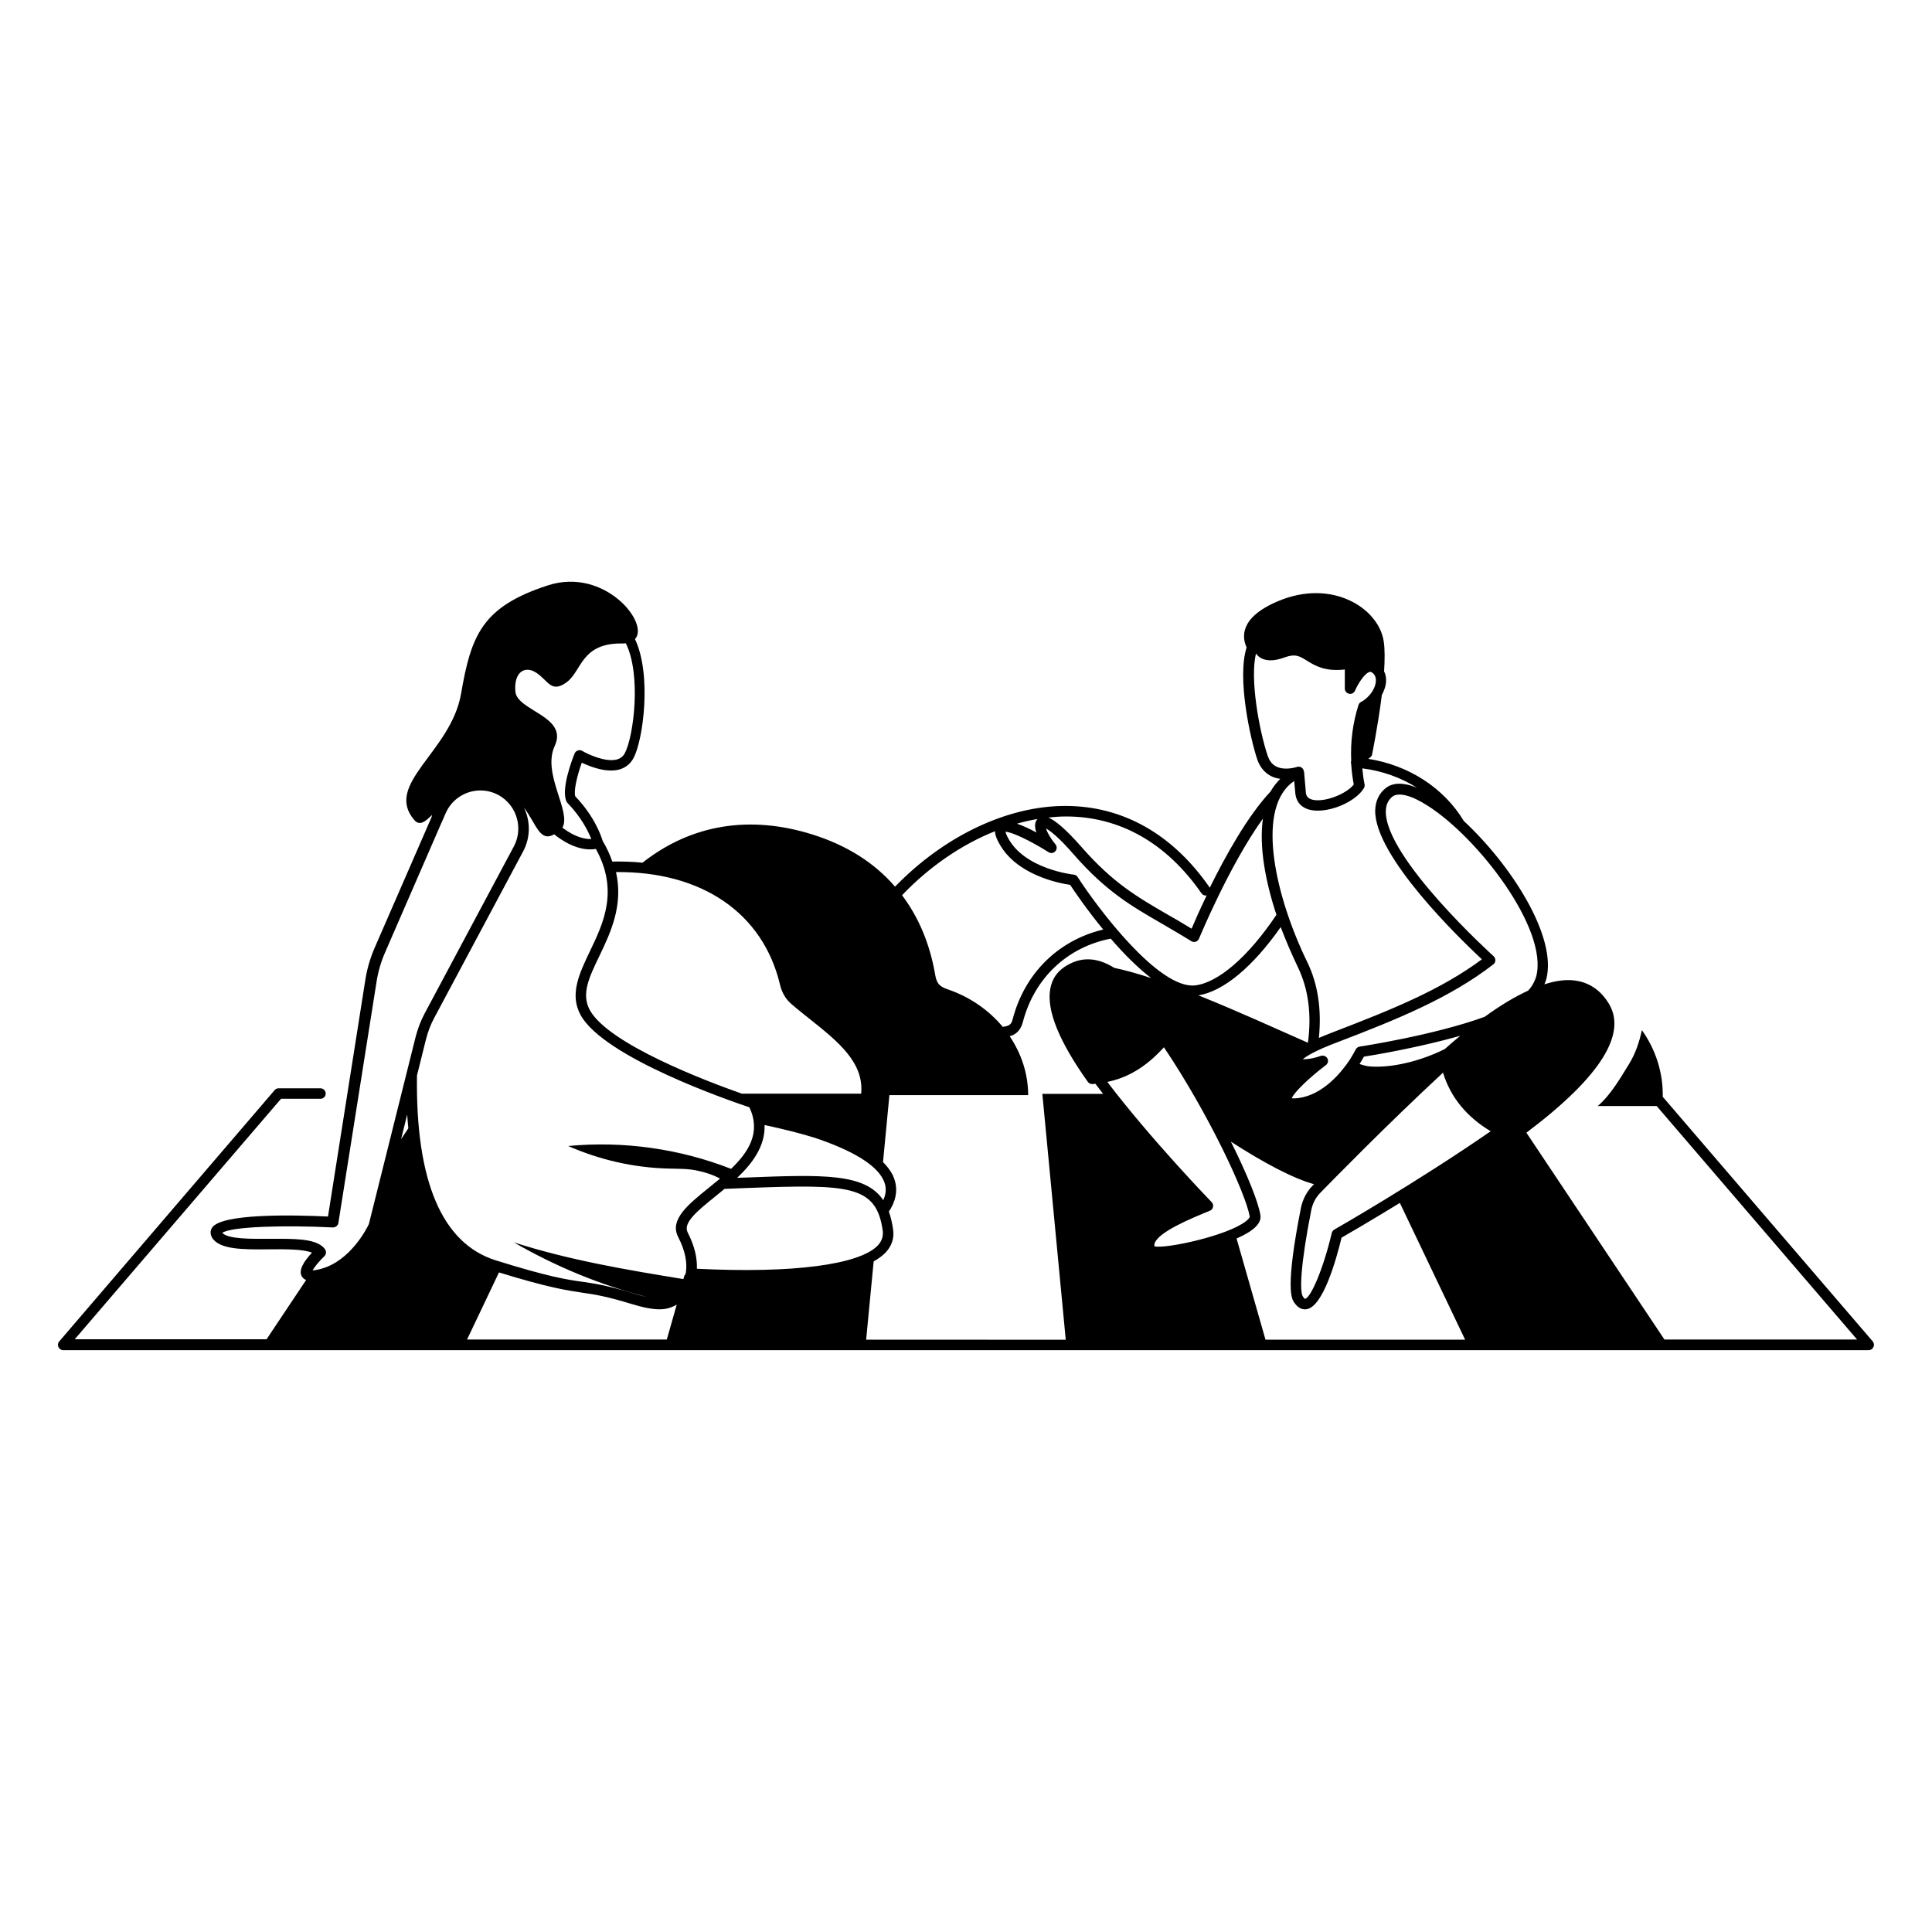
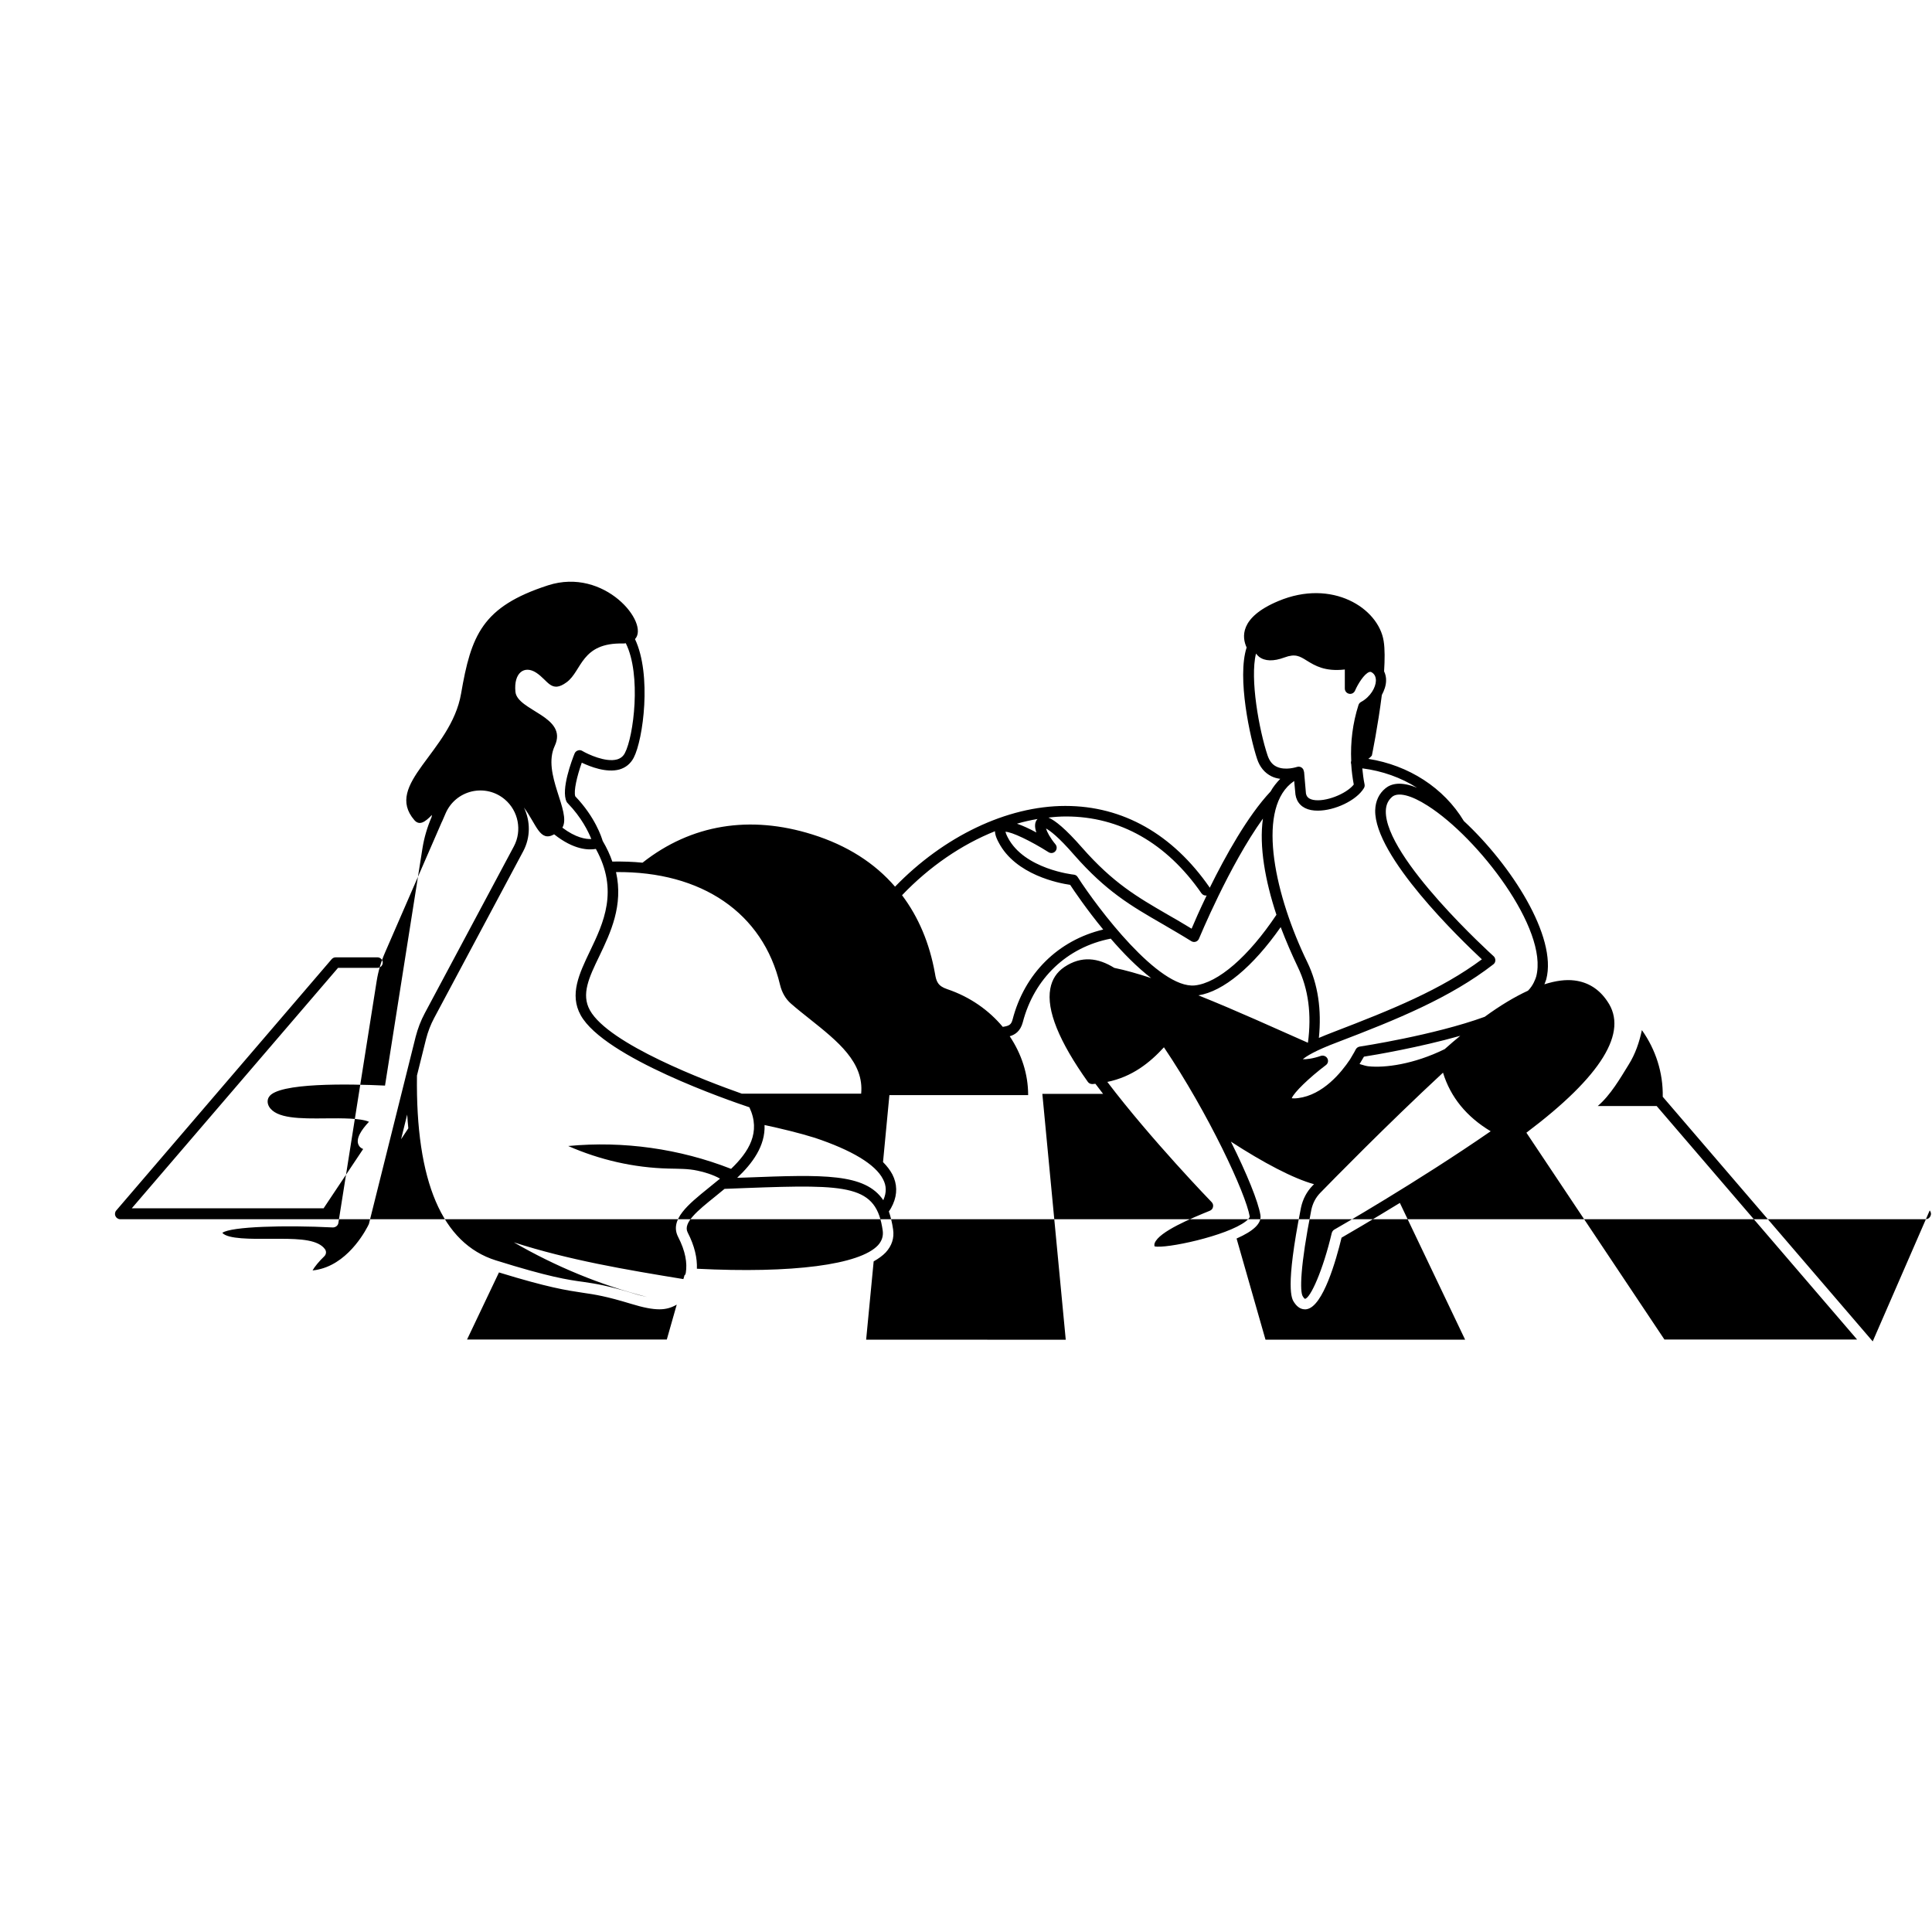
<svg xmlns="http://www.w3.org/2000/svg" fill="#000000" width="800px" height="800px" version="1.1" viewBox="144 144 512 512">
-   <path d="m640.29 499.48-55.645-64.82c0.113-6.356-1.844-12.484-5.527-17.672-0.676 3.195-1.73 6.316-3.496 9.137-2.258 3.648-4.773 8.047-8.195 10.98h15.602l53.125 61.887h-51.059l-36.582-54.816c19.891-14.965 27.145-26.695 21.43-34.852-2.144-3.195-5.074-5.039-8.684-5.488-2.332-0.301-5.039 0.074-7.973 1.016 0.227-0.527 0.375-1.016 0.488-1.316 2.969-11.316-9.363-30.379-21.844-41.961-5.301-8.797-14.59-14.777-25.305-16.469 0.34-0.262 0.676-0.527 0.941-0.902 0 0 1.617-7.859 2.633-16.016 0.641-1.203 1.09-2.445 1.129-3.723 0.039-0.941-0.152-1.766-0.527-2.559 0.188-3.082 0.227-5.902-0.113-8.008-1.355-8.723-13.648-16.617-27.934-10.602-10.414 4.363-9.586 9.699-8.383 12.293-2.594 8.008 0.941 24.023 2.781 29.551 0.715 2.144 1.992 3.684 3.797 4.586 0.754 0.375 1.543 0.562 2.332 0.676-0.977 1.016-1.879 2.106-2.559 3.348-6.09 6.469-11.992 17.145-16.129 25.527-0.039-0.039-0.039-0.074-0.039-0.113-9.777-14.098-22.973-21.582-38.199-21.582h-0.039c-15.527 0-32.258 8.121-45.117 21.395-5.375-6.242-12.672-10.941-21.918-13.836-16.543-5.188-32.07-2.707-45.004 7.481-2.559-0.262-5.227-0.34-8.008-0.301-0.602-1.766-1.43-3.57-2.559-5.488-0.262-0.902-1.957-6.277-7.258-11.805-0.453-1.391 0.453-5.34 1.73-8.91 2.219 1.055 6.504 2.746 9.965 1.805 1.691-0.488 2.969-1.543 3.797-3.121 2.519-4.812 4.812-21.996 0.34-31.434 3.949-4.172-8.008-19.102-23.047-14.25-17.52 5.676-20.379 13.273-23.047 28.727s-20.605 23.949-12.371 33.5c1.355 1.543 2.859 0.488 4.664-1.391-0.039 0.227-0.074 0.414-0.113 0.602l-15.113 34.703c-1.129 2.633-1.957 5.414-2.406 8.234l-9.926 62.902c-9.363-0.453-28.426-0.828-30.754 3.008-0.488 0.754-0.453 1.691 0 2.519 1.879 3.269 8.309 3.234 15.152 3.16 4.137-0.039 9.137-0.074 11.355 0.902-1.992 2.106-3.648 4.551-2.707 6.242 0.262 0.488 0.676 0.789 1.164 0.977l-10.488 15.715h-50.836l54.668-63.727h10.453c0.789 0 1.391-0.641 1.391-1.391 0-0.754-0.641-1.391-1.391-1.391h-11.09c-0.414 0-0.789 0.188-1.055 0.488l-57.074 66.582c-0.375 0.414-0.453 1.016-0.227 1.504s0.715 0.828 1.277 0.828h478.43c0.562 0 1.055-0.301 1.277-0.828 0.27-0.523 0.156-1.09-0.184-1.504zm-388.38-60.117c0.074 1.242 0.188 2.445 0.301 3.648l-1.918 2.894zm23.496 38.652c-14.25-4.473-21.281-20.941-20.906-48.988l2.406-9.664c0.488-1.918 1.203-3.797 2.144-5.566l23.613-44.215c1.957-3.684 1.918-7.973 0.188-11.582 3.383 4.586 4.211 9.25 8.008 7.106 5.188 4.137 9.137 4.211 11.055 3.871 6.09 11.055 2.031 19.59-1.578 27.109-2.82 5.902-5.488 11.469-2.445 16.957 6.277 11.281 39.742 22.746 44.703 24.402 3.121 6.617-0.152 11.805-4.852 16.316-13.648-5.34-28.535-7.445-43.164-6.055 8.383 3.684 17.406 5.754 26.582 5.977 2.559 0.074 5.188 0 7.707 0.562 1.691 0.34 4.098 1.055 5.941 2.106-0.113 0.074-0.188 0.152-0.262 0.227-0.039 0.039-0.113 0.074-0.152 0.113-0.863 0.715-1.766 1.43-2.633 2.144-5.34 4.324-10.414 8.383-8.047 12.973 1.957 3.797 2.445 6.957 2.031 9.477 0 0.039-0.039 0.074-0.039 0.113v0.074c-0.039 0.152-0.074 0.262-0.113 0.375h-0.152l-0.34 1.129c-15.191-2.481-30.34-5.039-44.93-9.738 11.055 6.391 22.934 11.316 35.305 14.477-1.016-0.227-2.18-0.488-3.609-0.941-6.769-2.066-9.887-2.559-13.234-3.047-4.164-0.562-9.051-1.277-23.227-5.711zm53.277 2.215c0.113-2.746-0.562-5.977-2.445-9.625-1.316-2.559 2.668-5.789 7.293-9.512 0.789-0.641 1.617-1.316 2.481-2.031l5.828-0.227c27.223-1.016 34.402-0.789 36.094 11.316 0.188 1.43-0.227 2.707-1.242 3.836-4.809 5.191-22.703 7.523-48.008 6.242zm49.441-18.27c0 0.039-0.039 0.074-0.039 0.113-4.812-7.18-15.867-6.805-36.32-6.016l-2.406 0.074c4.062-3.836 7.481-8.461 7.258-13.988 4.512 0.977 9.062 2.066 13.309 3.383 9.777 3.269 16.094 7.031 18.086 10.98 0.941 1.766 0.941 3.535 0.113 5.453zm-2.594 16.316c1.277-0.715 2.367-1.504 3.195-2.367 1.617-1.766 2.293-3.797 1.957-6.09-0.262-1.805-0.641-3.383-1.129-4.773 0.414-0.562 0.754-1.164 1.09-1.918 1.203-2.707 1.129-5.375-0.152-7.894-0.602-1.129-1.43-2.219-2.481-3.269l1.691-17.746h36.77c0-5.602-1.766-10.941-4.887-15.602 1.43-0.414 2.82-1.316 3.461-3.684 3.008-11.617 11.691-19.926 23.312-22.184 3.269 3.797 6.992 7.594 10.715 10.453-3.535-1.164-6.844-2.106-9.777-2.707-4.285-2.668-8.684-3.269-13.234-0.227-2.031 1.391-3.269 3.269-3.723 5.754-1.055 5.676 2.332 13.988 9.965 24.703 0.262 0.375 0.715 0.562 1.164 0.562h0.074c0.262 0 0.488-0.074 0.754-0.074 0.676 0.902 1.355 1.766 2.031 2.668h-16.094l6.203 65.156-52.898-0.008zm110.5-126.59c0.34-0.262 0.641-0.488 0.941-0.715l0.34 3.609c0.34 2.18 1.805 3.648 4.137 4.098 0.562 0.113 1.164 0.152 1.805 0.152 4.438 0 10.188-2.668 12.184-5.941 0.188-0.301 0.262-0.676 0.188-1.016-0.301-1.43-0.453-2.82-0.602-4.25 5.301 0.676 10.266 2.445 14.512 5.152-4.363-1.805-6.918-1.055-8.348 0.113-1.766 1.43-2.668 3.422-2.746 5.828-0.262 12.184 22.559 34.176 28.273 39.516-10.828 8.047-23.723 13.273-39.289 19.25-1.465 0.562-2.781 1.09-3.91 1.578 0.754-7.445-0.227-14.211-3.047-20.039-8.461-17.367-13.461-39.664-4.438-47.336zm11.578 118.17c-0.34 0.188-0.562 0.527-0.676 0.902-2.332 9.887-5.676 17.332-7.106 17.445-0.039 0-0.262-0.152-0.562-0.641-0.828-1.203-0.715-7.973 2.258-22.973 0.375-1.73 1.164-3.234 2.332-4.438 2.894-2.969 17.559-17.973 32.559-31.883 1.992 6.504 6.242 11.691 12.633 15.527-19.516 13.5-41.211 25.945-41.438 26.059zm29.25-47.824c-8.273 4.062-15.902 5-20.152 4.551-0.562-0.039-1.43-0.301-2.406-0.602 0.488-0.789 0.902-1.504 1.164-1.957 2.934-0.453 14.625-2.445 25.527-5.527-1.348 1.09-2.738 2.293-4.133 3.535zm-38.91-21.73c2.781 5.754 3.684 12.484 2.668 20.039-8.461-3.723-18.949-8.535-29.027-12.559 6.617-1.055 14.438-7.559 21.809-18.086 1.391 3.648 2.934 7.219 4.551 10.605zm-37.977 73.992c-0.074-0.301-0.074-0.562 0.039-0.863 1.129-3.047 9.926-6.656 14.625-8.574 0.453-0.188 0.754-0.562 0.828-1.016 0.113-0.453-0.039-0.941-0.375-1.277-0.152-0.152-15.98-16.504-27.633-31.844 6.617-1.355 11.281-5.113 15-9.176 11.77 17.484 21.695 38.688 22.746 44.891 0 0.074-0.113 0.488-1.016 1.203-5 3.91-21.395 7.371-24.215 6.656zm21.734-2.07c4.586-2.031 6.691-4.062 6.316-6.242-0.602-3.609-3.57-10.902-7.82-19.438 8.574 5.566 16.543 9.777 22.031 11.281-0.113 0.113-0.262 0.262-0.375 0.375-1.543 1.578-2.594 3.57-3.082 5.828-4.25 21.469-2.445 24.176-1.844 25.078 0.977 1.504 2.031 1.879 2.894 1.879 0.188 0 0.34 0 0.488-0.039 4.324-0.754 7.781-13.047 9.211-18.949 1.766-1.016 7.707-4.473 15.453-9.211l17.297 36.246h-52.902zm79.406-69.441c-0.152 0.527-0.789 2.406-2.18 3.762-3.496 1.617-7.293 3.871-11.469 6.918-13.535 4.926-32.898 7.859-33.125 7.894-0.453 0.074-0.828 0.34-1.055 0.754 0 0.039-0.562 1.09-1.504 2.633-2.332 3.496-7.18 9.438-13.762 10.266-0.902 0.113-1.43 0.074-1.691 0.039 0.562-1.504 4.586-5.414 9.062-8.797 0.562-0.414 0.715-1.164 0.375-1.766-0.34-0.602-1.055-0.863-1.691-0.676-2.144 0.754-3.871 0.941-4.812 0.902 0.902-0.789 3.269-2.293 9.176-4.512 15.867-6.055 29.93-11.805 41.32-20.641 0.34-0.262 0.527-0.641 0.527-1.055 0-0.414-0.152-0.828-0.453-1.09-0.301-0.262-28.875-26.129-28.574-38.5 0.039-1.617 0.602-2.82 1.691-3.762 1.578-1.277 5-0.453 9.398 2.367 13.426 8.527 32.035 32.777 28.766 45.262zm-71.176-58.539c-2.258-6.731-4.738-20.414-3.082-27.031 0.227 0.301 0.488 0.562 0.789 0.828 1.543 1.203 3.836 1.277 6.769 0.188 2.859-1.055 4.023-0.34 5.941 0.863 2.144 1.316 4.773 2.934 10.039 2.332v5.039c0 0.676 0.453 1.242 1.129 1.391 0.676 0.152 1.316-0.227 1.578-0.828 0.754-1.766 2.445-4.473 3.762-4.926 0.262-0.074 0.453-0.074 0.715 0.113 0.715 0.453 1.055 1.164 1.055 2.18-0.039 1.766-1.43 4.285-3.949 5.641-0.34 0.188-0.562 0.453-0.676 0.828-1.543 4.852-2.144 9.812-1.918 14.812-0.039 0.113-0.074 0.188-0.074 0.301 0 0.188 0 0.414 0.074 0.562 0.113 1.805 0.34 3.57 0.676 5.375-1.992 2.519-7.594 4.699-10.754 4.062-1.504-0.301-1.805-1.129-1.918-1.691l-0.488-5.641v-0.039c0-0.039-0.039-0.039-0.039-0.074v-0.039c0-0.074-0.039-0.152-0.074-0.227-0.039-0.113-0.039-0.262-0.113-0.375-0.113-0.188-0.262-0.34-0.453-0.488-0.227-0.152-0.488-0.227-0.754-0.227-0.152 0-0.301 0.039-0.453 0.074-0.039 0-3.082 1.055-5.414-0.074-1.125-0.523-1.875-1.504-2.367-2.93zm2.332 42.184c-7.406 11.09-15.492 18.086-21.656 18.723-9.586 0.902-25.641-20.379-31.02-28.727-0.227-0.375-0.602-0.602-1.055-0.641-0.113 0-13.086-1.43-17.445-9.812-0.414-0.789-0.562-1.277-0.641-1.543 1.617 0 6.691 2.406 11.43 5.414 0.602 0.375 1.355 0.262 1.805-0.262 0.453-0.527 0.453-1.277 0.039-1.805-1.465-1.766-2.258-3.309-2.519-4.211 1.055 0.562 3.309 2.219 7.481 7.031 8.496 9.664 15.039 13.461 23.312 18.234 2.367 1.391 4.926 2.859 7.707 4.586 0.34 0.227 0.789 0.262 1.164 0.152 0.375-0.113 0.715-0.414 0.863-0.789 0.113-0.227 8.008-19.402 16.957-31.844-1.047 7.332 0.609 16.508 3.578 25.492zm-63.613-21.809c-1.805-0.977-3.57-1.805-5.152-2.332 1.805-0.527 3.648-0.941 5.453-1.242-0.789 0.793-0.828 2.109-0.301 3.574zm7.856-4.246c14.25 0 26.656 7.031 35.906 20.379 0.34 0.453 0.863 0.641 1.355 0.562-1.844 3.836-3.234 6.992-3.984 8.797-2.258-1.391-4.363-2.594-6.391-3.762-8.047-4.664-14.398-8.348-22.598-17.672-4.438-5.074-7.18-7.258-8.949-8.008 1.539-0.184 3.082-0.297 4.66-0.297-0.035 0-0.035 0 0 0zm-18.836 3.91c0.039 1.203 0.676 2.406 0.977 2.969 4.473 8.609 16.016 10.828 18.949 11.242 1.09 1.656 4.398 6.543 8.762 11.844-11.957 2.859-20.867 11.656-24.023 23.875-0.375 1.391-0.941 1.656-2.594 1.918-3.648-4.363-8.609-7.934-14.738-10-2.481-0.828-2.894-2.066-3.234-4.172-1.43-8.008-4.363-14.926-8.723-20.715 7.254-7.602 15.789-13.426 24.625-16.961zm-56.961 40.68c0.488 2.066 1.504 3.797 2.894 5 1.578 1.391 3.309 2.746 5 4.098 7.406 5.902 14.398 11.469 13.609 19.777h-31.617c-9.398-3.309-35.266-13.121-40.266-22.109-2.367-4.25-0.227-8.723 2.519-14.398 2.934-6.129 6.391-13.387 4.398-22.219 22.707-0.227 38.949 10.828 43.461 29.852zm-41.094-61.434c-0.453 0.902-1.164 1.465-2.106 1.73-3.008 0.828-7.672-1.355-9.211-2.258-0.34-0.227-0.789-0.262-1.164-0.113-0.375 0.113-0.715 0.414-0.863 0.789-0.641 1.578-3.723 9.625-2.106 12.82 0.074 0.113 0.152 0.262 0.262 0.34 3.684 3.797 5.488 7.559 6.277 9.512-1.465 0.074-4.137-0.34-7.672-3.008 2.481-4.25-5.453-14.289-2.031-21.656 3.648-7.859-9.926-9.285-10.414-14.363-0.488-5.039 2.367-7.106 5.527-5.039 3.16 2.066 3.949 5.527 8.047 2.519 4.098-3.008 3.797-10.566 15-10.266 0.262 0 0.453-0.039 0.676-0.074 4.176 8.387 2.07 24.703-0.223 29.066zm-79.668 133.39c0.488-0.488 0.602-1.242 0.188-1.844-1.766-2.481-6.356-2.781-11.918-2.781h-2.746c-4.699 0.039-11.129 0.113-12.559-1.578 2.332-1.691 16.73-2.066 29.289-1.43 0.715 0 1.355-0.488 1.465-1.164l10.152-64.141c0.414-2.594 1.164-5.152 2.219-7.559l15.039-34.59s0-0.039 0.039-0.039l0.977-2.258c1.277-2.934 3.797-5.039 6.918-5.789 3.121-0.715 6.316 0.039 8.762 2.106 3.609 3.047 4.625 8.273 2.406 12.445l-23.613 44.215c-1.055 1.957-1.844 4.062-2.406 6.203l-12.406 49.668c-0.488 1.055-4.852 9.777-12.707 11.883-1.129 0.301-1.805 0.375-2.219 0.414 0.449-0.863 1.766-2.481 3.121-3.762zm46.281 4.289c13.086 4.023 17.898 4.738 22.145 5.375 3.383 0.488 6.277 0.941 12.82 2.934 3.309 1.016 5.676 1.465 7.559 1.465 1.879 0 3.269-0.488 4.586-1.242l-2.633 9.25h-52.938z" />
+   <path d="m640.29 499.48-55.645-64.82c0.113-6.356-1.844-12.484-5.527-17.672-0.676 3.195-1.73 6.316-3.496 9.137-2.258 3.648-4.773 8.047-8.195 10.98h15.602l53.125 61.887h-51.059l-36.582-54.816c19.891-14.965 27.145-26.695 21.43-34.852-2.144-3.195-5.074-5.039-8.684-5.488-2.332-0.301-5.039 0.074-7.973 1.016 0.227-0.527 0.375-1.016 0.488-1.316 2.969-11.316-9.363-30.379-21.844-41.961-5.301-8.797-14.59-14.777-25.305-16.469 0.34-0.262 0.676-0.527 0.941-0.902 0 0 1.617-7.859 2.633-16.016 0.641-1.203 1.09-2.445 1.129-3.723 0.039-0.941-0.152-1.766-0.527-2.559 0.188-3.082 0.227-5.902-0.113-8.008-1.355-8.723-13.648-16.617-27.934-10.602-10.414 4.363-9.586 9.699-8.383 12.293-2.594 8.008 0.941 24.023 2.781 29.551 0.715 2.144 1.992 3.684 3.797 4.586 0.754 0.375 1.543 0.562 2.332 0.676-0.977 1.016-1.879 2.106-2.559 3.348-6.09 6.469-11.992 17.145-16.129 25.527-0.039-0.039-0.039-0.074-0.039-0.113-9.777-14.098-22.973-21.582-38.199-21.582h-0.039c-15.527 0-32.258 8.121-45.117 21.395-5.375-6.242-12.672-10.941-21.918-13.836-16.543-5.188-32.07-2.707-45.004 7.481-2.559-0.262-5.227-0.34-8.008-0.301-0.602-1.766-1.43-3.57-2.559-5.488-0.262-0.902-1.957-6.277-7.258-11.805-0.453-1.391 0.453-5.34 1.73-8.91 2.219 1.055 6.504 2.746 9.965 1.805 1.691-0.488 2.969-1.543 3.797-3.121 2.519-4.812 4.812-21.996 0.34-31.434 3.949-4.172-8.008-19.102-23.047-14.25-17.52 5.676-20.379 13.273-23.047 28.727s-20.605 23.949-12.371 33.5c1.355 1.543 2.859 0.488 4.664-1.391-0.039 0.227-0.074 0.414-0.113 0.602c-1.129 2.633-1.957 5.414-2.406 8.234l-9.926 62.902c-9.363-0.453-28.426-0.828-30.754 3.008-0.488 0.754-0.453 1.691 0 2.519 1.879 3.269 8.309 3.234 15.152 3.16 4.137-0.039 9.137-0.074 11.355 0.902-1.992 2.106-3.648 4.551-2.707 6.242 0.262 0.488 0.676 0.789 1.164 0.977l-10.488 15.715h-50.836l54.668-63.727h10.453c0.789 0 1.391-0.641 1.391-1.391 0-0.754-0.641-1.391-1.391-1.391h-11.09c-0.414 0-0.789 0.188-1.055 0.488l-57.074 66.582c-0.375 0.414-0.453 1.016-0.227 1.504s0.715 0.828 1.277 0.828h478.43c0.562 0 1.055-0.301 1.277-0.828 0.27-0.523 0.156-1.09-0.184-1.504zm-388.38-60.117c0.074 1.242 0.188 2.445 0.301 3.648l-1.918 2.894zm23.496 38.652c-14.25-4.473-21.281-20.941-20.906-48.988l2.406-9.664c0.488-1.918 1.203-3.797 2.144-5.566l23.613-44.215c1.957-3.684 1.918-7.973 0.188-11.582 3.383 4.586 4.211 9.25 8.008 7.106 5.188 4.137 9.137 4.211 11.055 3.871 6.09 11.055 2.031 19.59-1.578 27.109-2.82 5.902-5.488 11.469-2.445 16.957 6.277 11.281 39.742 22.746 44.703 24.402 3.121 6.617-0.152 11.805-4.852 16.316-13.648-5.34-28.535-7.445-43.164-6.055 8.383 3.684 17.406 5.754 26.582 5.977 2.559 0.074 5.188 0 7.707 0.562 1.691 0.34 4.098 1.055 5.941 2.106-0.113 0.074-0.188 0.152-0.262 0.227-0.039 0.039-0.113 0.074-0.152 0.113-0.863 0.715-1.766 1.43-2.633 2.144-5.34 4.324-10.414 8.383-8.047 12.973 1.957 3.797 2.445 6.957 2.031 9.477 0 0.039-0.039 0.074-0.039 0.113v0.074c-0.039 0.152-0.074 0.262-0.113 0.375h-0.152l-0.34 1.129c-15.191-2.481-30.34-5.039-44.93-9.738 11.055 6.391 22.934 11.316 35.305 14.477-1.016-0.227-2.18-0.488-3.609-0.941-6.769-2.066-9.887-2.559-13.234-3.047-4.164-0.562-9.051-1.277-23.227-5.711zm53.277 2.215c0.113-2.746-0.562-5.977-2.445-9.625-1.316-2.559 2.668-5.789 7.293-9.512 0.789-0.641 1.617-1.316 2.481-2.031l5.828-0.227c27.223-1.016 34.402-0.789 36.094 11.316 0.188 1.43-0.227 2.707-1.242 3.836-4.809 5.191-22.703 7.523-48.008 6.242zm49.441-18.27c0 0.039-0.039 0.074-0.039 0.113-4.812-7.18-15.867-6.805-36.32-6.016l-2.406 0.074c4.062-3.836 7.481-8.461 7.258-13.988 4.512 0.977 9.062 2.066 13.309 3.383 9.777 3.269 16.094 7.031 18.086 10.98 0.941 1.766 0.941 3.535 0.113 5.453zm-2.594 16.316c1.277-0.715 2.367-1.504 3.195-2.367 1.617-1.766 2.293-3.797 1.957-6.09-0.262-1.805-0.641-3.383-1.129-4.773 0.414-0.562 0.754-1.164 1.09-1.918 1.203-2.707 1.129-5.375-0.152-7.894-0.602-1.129-1.43-2.219-2.481-3.269l1.691-17.746h36.77c0-5.602-1.766-10.941-4.887-15.602 1.43-0.414 2.82-1.316 3.461-3.684 3.008-11.617 11.691-19.926 23.312-22.184 3.269 3.797 6.992 7.594 10.715 10.453-3.535-1.164-6.844-2.106-9.777-2.707-4.285-2.668-8.684-3.269-13.234-0.227-2.031 1.391-3.269 3.269-3.723 5.754-1.055 5.676 2.332 13.988 9.965 24.703 0.262 0.375 0.715 0.562 1.164 0.562h0.074c0.262 0 0.488-0.074 0.754-0.074 0.676 0.902 1.355 1.766 2.031 2.668h-16.094l6.203 65.156-52.898-0.008zm110.5-126.59c0.34-0.262 0.641-0.488 0.941-0.715l0.34 3.609c0.34 2.18 1.805 3.648 4.137 4.098 0.562 0.113 1.164 0.152 1.805 0.152 4.438 0 10.188-2.668 12.184-5.941 0.188-0.301 0.262-0.676 0.188-1.016-0.301-1.43-0.453-2.82-0.602-4.25 5.301 0.676 10.266 2.445 14.512 5.152-4.363-1.805-6.918-1.055-8.348 0.113-1.766 1.43-2.668 3.422-2.746 5.828-0.262 12.184 22.559 34.176 28.273 39.516-10.828 8.047-23.723 13.273-39.289 19.25-1.465 0.562-2.781 1.09-3.91 1.578 0.754-7.445-0.227-14.211-3.047-20.039-8.461-17.367-13.461-39.664-4.438-47.336zm11.578 118.17c-0.34 0.188-0.562 0.527-0.676 0.902-2.332 9.887-5.676 17.332-7.106 17.445-0.039 0-0.262-0.152-0.562-0.641-0.828-1.203-0.715-7.973 2.258-22.973 0.375-1.73 1.164-3.234 2.332-4.438 2.894-2.969 17.559-17.973 32.559-31.883 1.992 6.504 6.242 11.691 12.633 15.527-19.516 13.5-41.211 25.945-41.438 26.059zm29.25-47.824c-8.273 4.062-15.902 5-20.152 4.551-0.562-0.039-1.43-0.301-2.406-0.602 0.488-0.789 0.902-1.504 1.164-1.957 2.934-0.453 14.625-2.445 25.527-5.527-1.348 1.09-2.738 2.293-4.133 3.535zm-38.91-21.73c2.781 5.754 3.684 12.484 2.668 20.039-8.461-3.723-18.949-8.535-29.027-12.559 6.617-1.055 14.438-7.559 21.809-18.086 1.391 3.648 2.934 7.219 4.551 10.605zm-37.977 73.992c-0.074-0.301-0.074-0.562 0.039-0.863 1.129-3.047 9.926-6.656 14.625-8.574 0.453-0.188 0.754-0.562 0.828-1.016 0.113-0.453-0.039-0.941-0.375-1.277-0.152-0.152-15.98-16.504-27.633-31.844 6.617-1.355 11.281-5.113 15-9.176 11.77 17.484 21.695 38.688 22.746 44.891 0 0.074-0.113 0.488-1.016 1.203-5 3.91-21.395 7.371-24.215 6.656zm21.734-2.07c4.586-2.031 6.691-4.062 6.316-6.242-0.602-3.609-3.57-10.902-7.82-19.438 8.574 5.566 16.543 9.777 22.031 11.281-0.113 0.113-0.262 0.262-0.375 0.375-1.543 1.578-2.594 3.57-3.082 5.828-4.25 21.469-2.445 24.176-1.844 25.078 0.977 1.504 2.031 1.879 2.894 1.879 0.188 0 0.34 0 0.488-0.039 4.324-0.754 7.781-13.047 9.211-18.949 1.766-1.016 7.707-4.473 15.453-9.211l17.297 36.246h-52.902zm79.406-69.441c-0.152 0.527-0.789 2.406-2.18 3.762-3.496 1.617-7.293 3.871-11.469 6.918-13.535 4.926-32.898 7.859-33.125 7.894-0.453 0.074-0.828 0.34-1.055 0.754 0 0.039-0.562 1.09-1.504 2.633-2.332 3.496-7.18 9.438-13.762 10.266-0.902 0.113-1.43 0.074-1.691 0.039 0.562-1.504 4.586-5.414 9.062-8.797 0.562-0.414 0.715-1.164 0.375-1.766-0.34-0.602-1.055-0.863-1.691-0.676-2.144 0.754-3.871 0.941-4.812 0.902 0.902-0.789 3.269-2.293 9.176-4.512 15.867-6.055 29.93-11.805 41.32-20.641 0.34-0.262 0.527-0.641 0.527-1.055 0-0.414-0.152-0.828-0.453-1.09-0.301-0.262-28.875-26.129-28.574-38.5 0.039-1.617 0.602-2.82 1.691-3.762 1.578-1.277 5-0.453 9.398 2.367 13.426 8.527 32.035 32.777 28.766 45.262zm-71.176-58.539c-2.258-6.731-4.738-20.414-3.082-27.031 0.227 0.301 0.488 0.562 0.789 0.828 1.543 1.203 3.836 1.277 6.769 0.188 2.859-1.055 4.023-0.34 5.941 0.863 2.144 1.316 4.773 2.934 10.039 2.332v5.039c0 0.676 0.453 1.242 1.129 1.391 0.676 0.152 1.316-0.227 1.578-0.828 0.754-1.766 2.445-4.473 3.762-4.926 0.262-0.074 0.453-0.074 0.715 0.113 0.715 0.453 1.055 1.164 1.055 2.18-0.039 1.766-1.43 4.285-3.949 5.641-0.34 0.188-0.562 0.453-0.676 0.828-1.543 4.852-2.144 9.812-1.918 14.812-0.039 0.113-0.074 0.188-0.074 0.301 0 0.188 0 0.414 0.074 0.562 0.113 1.805 0.34 3.57 0.676 5.375-1.992 2.519-7.594 4.699-10.754 4.062-1.504-0.301-1.805-1.129-1.918-1.691l-0.488-5.641v-0.039c0-0.039-0.039-0.039-0.039-0.074v-0.039c0-0.074-0.039-0.152-0.074-0.227-0.039-0.113-0.039-0.262-0.113-0.375-0.113-0.188-0.262-0.34-0.453-0.488-0.227-0.152-0.488-0.227-0.754-0.227-0.152 0-0.301 0.039-0.453 0.074-0.039 0-3.082 1.055-5.414-0.074-1.125-0.523-1.875-1.504-2.367-2.93zm2.332 42.184c-7.406 11.09-15.492 18.086-21.656 18.723-9.586 0.902-25.641-20.379-31.02-28.727-0.227-0.375-0.602-0.602-1.055-0.641-0.113 0-13.086-1.43-17.445-9.812-0.414-0.789-0.562-1.277-0.641-1.543 1.617 0 6.691 2.406 11.43 5.414 0.602 0.375 1.355 0.262 1.805-0.262 0.453-0.527 0.453-1.277 0.039-1.805-1.465-1.766-2.258-3.309-2.519-4.211 1.055 0.562 3.309 2.219 7.481 7.031 8.496 9.664 15.039 13.461 23.312 18.234 2.367 1.391 4.926 2.859 7.707 4.586 0.34 0.227 0.789 0.262 1.164 0.152 0.375-0.113 0.715-0.414 0.863-0.789 0.113-0.227 8.008-19.402 16.957-31.844-1.047 7.332 0.609 16.508 3.578 25.492zm-63.613-21.809c-1.805-0.977-3.57-1.805-5.152-2.332 1.805-0.527 3.648-0.941 5.453-1.242-0.789 0.793-0.828 2.109-0.301 3.574zm7.856-4.246c14.25 0 26.656 7.031 35.906 20.379 0.34 0.453 0.863 0.641 1.355 0.562-1.844 3.836-3.234 6.992-3.984 8.797-2.258-1.391-4.363-2.594-6.391-3.762-8.047-4.664-14.398-8.348-22.598-17.672-4.438-5.074-7.18-7.258-8.949-8.008 1.539-0.184 3.082-0.297 4.66-0.297-0.035 0-0.035 0 0 0zm-18.836 3.91c0.039 1.203 0.676 2.406 0.977 2.969 4.473 8.609 16.016 10.828 18.949 11.242 1.09 1.656 4.398 6.543 8.762 11.844-11.957 2.859-20.867 11.656-24.023 23.875-0.375 1.391-0.941 1.656-2.594 1.918-3.648-4.363-8.609-7.934-14.738-10-2.481-0.828-2.894-2.066-3.234-4.172-1.43-8.008-4.363-14.926-8.723-20.715 7.254-7.602 15.789-13.426 24.625-16.961zm-56.961 40.68c0.488 2.066 1.504 3.797 2.894 5 1.578 1.391 3.309 2.746 5 4.098 7.406 5.902 14.398 11.469 13.609 19.777h-31.617c-9.398-3.309-35.266-13.121-40.266-22.109-2.367-4.25-0.227-8.723 2.519-14.398 2.934-6.129 6.391-13.387 4.398-22.219 22.707-0.227 38.949 10.828 43.461 29.852zm-41.094-61.434c-0.453 0.902-1.164 1.465-2.106 1.73-3.008 0.828-7.672-1.355-9.211-2.258-0.34-0.227-0.789-0.262-1.164-0.113-0.375 0.113-0.715 0.414-0.863 0.789-0.641 1.578-3.723 9.625-2.106 12.82 0.074 0.113 0.152 0.262 0.262 0.34 3.684 3.797 5.488 7.559 6.277 9.512-1.465 0.074-4.137-0.34-7.672-3.008 2.481-4.25-5.453-14.289-2.031-21.656 3.648-7.859-9.926-9.285-10.414-14.363-0.488-5.039 2.367-7.106 5.527-5.039 3.16 2.066 3.949 5.527 8.047 2.519 4.098-3.008 3.797-10.566 15-10.266 0.262 0 0.453-0.039 0.676-0.074 4.176 8.387 2.07 24.703-0.223 29.066zm-79.668 133.39c0.488-0.488 0.602-1.242 0.188-1.844-1.766-2.481-6.356-2.781-11.918-2.781h-2.746c-4.699 0.039-11.129 0.113-12.559-1.578 2.332-1.691 16.73-2.066 29.289-1.43 0.715 0 1.355-0.488 1.465-1.164l10.152-64.141c0.414-2.594 1.164-5.152 2.219-7.559l15.039-34.59s0-0.039 0.039-0.039l0.977-2.258c1.277-2.934 3.797-5.039 6.918-5.789 3.121-0.715 6.316 0.039 8.762 2.106 3.609 3.047 4.625 8.273 2.406 12.445l-23.613 44.215c-1.055 1.957-1.844 4.062-2.406 6.203l-12.406 49.668c-0.488 1.055-4.852 9.777-12.707 11.883-1.129 0.301-1.805 0.375-2.219 0.414 0.449-0.863 1.766-2.481 3.121-3.762zm46.281 4.289c13.086 4.023 17.898 4.738 22.145 5.375 3.383 0.488 6.277 0.941 12.82 2.934 3.309 1.016 5.676 1.465 7.559 1.465 1.879 0 3.269-0.488 4.586-1.242l-2.633 9.25h-52.938z" />
</svg>